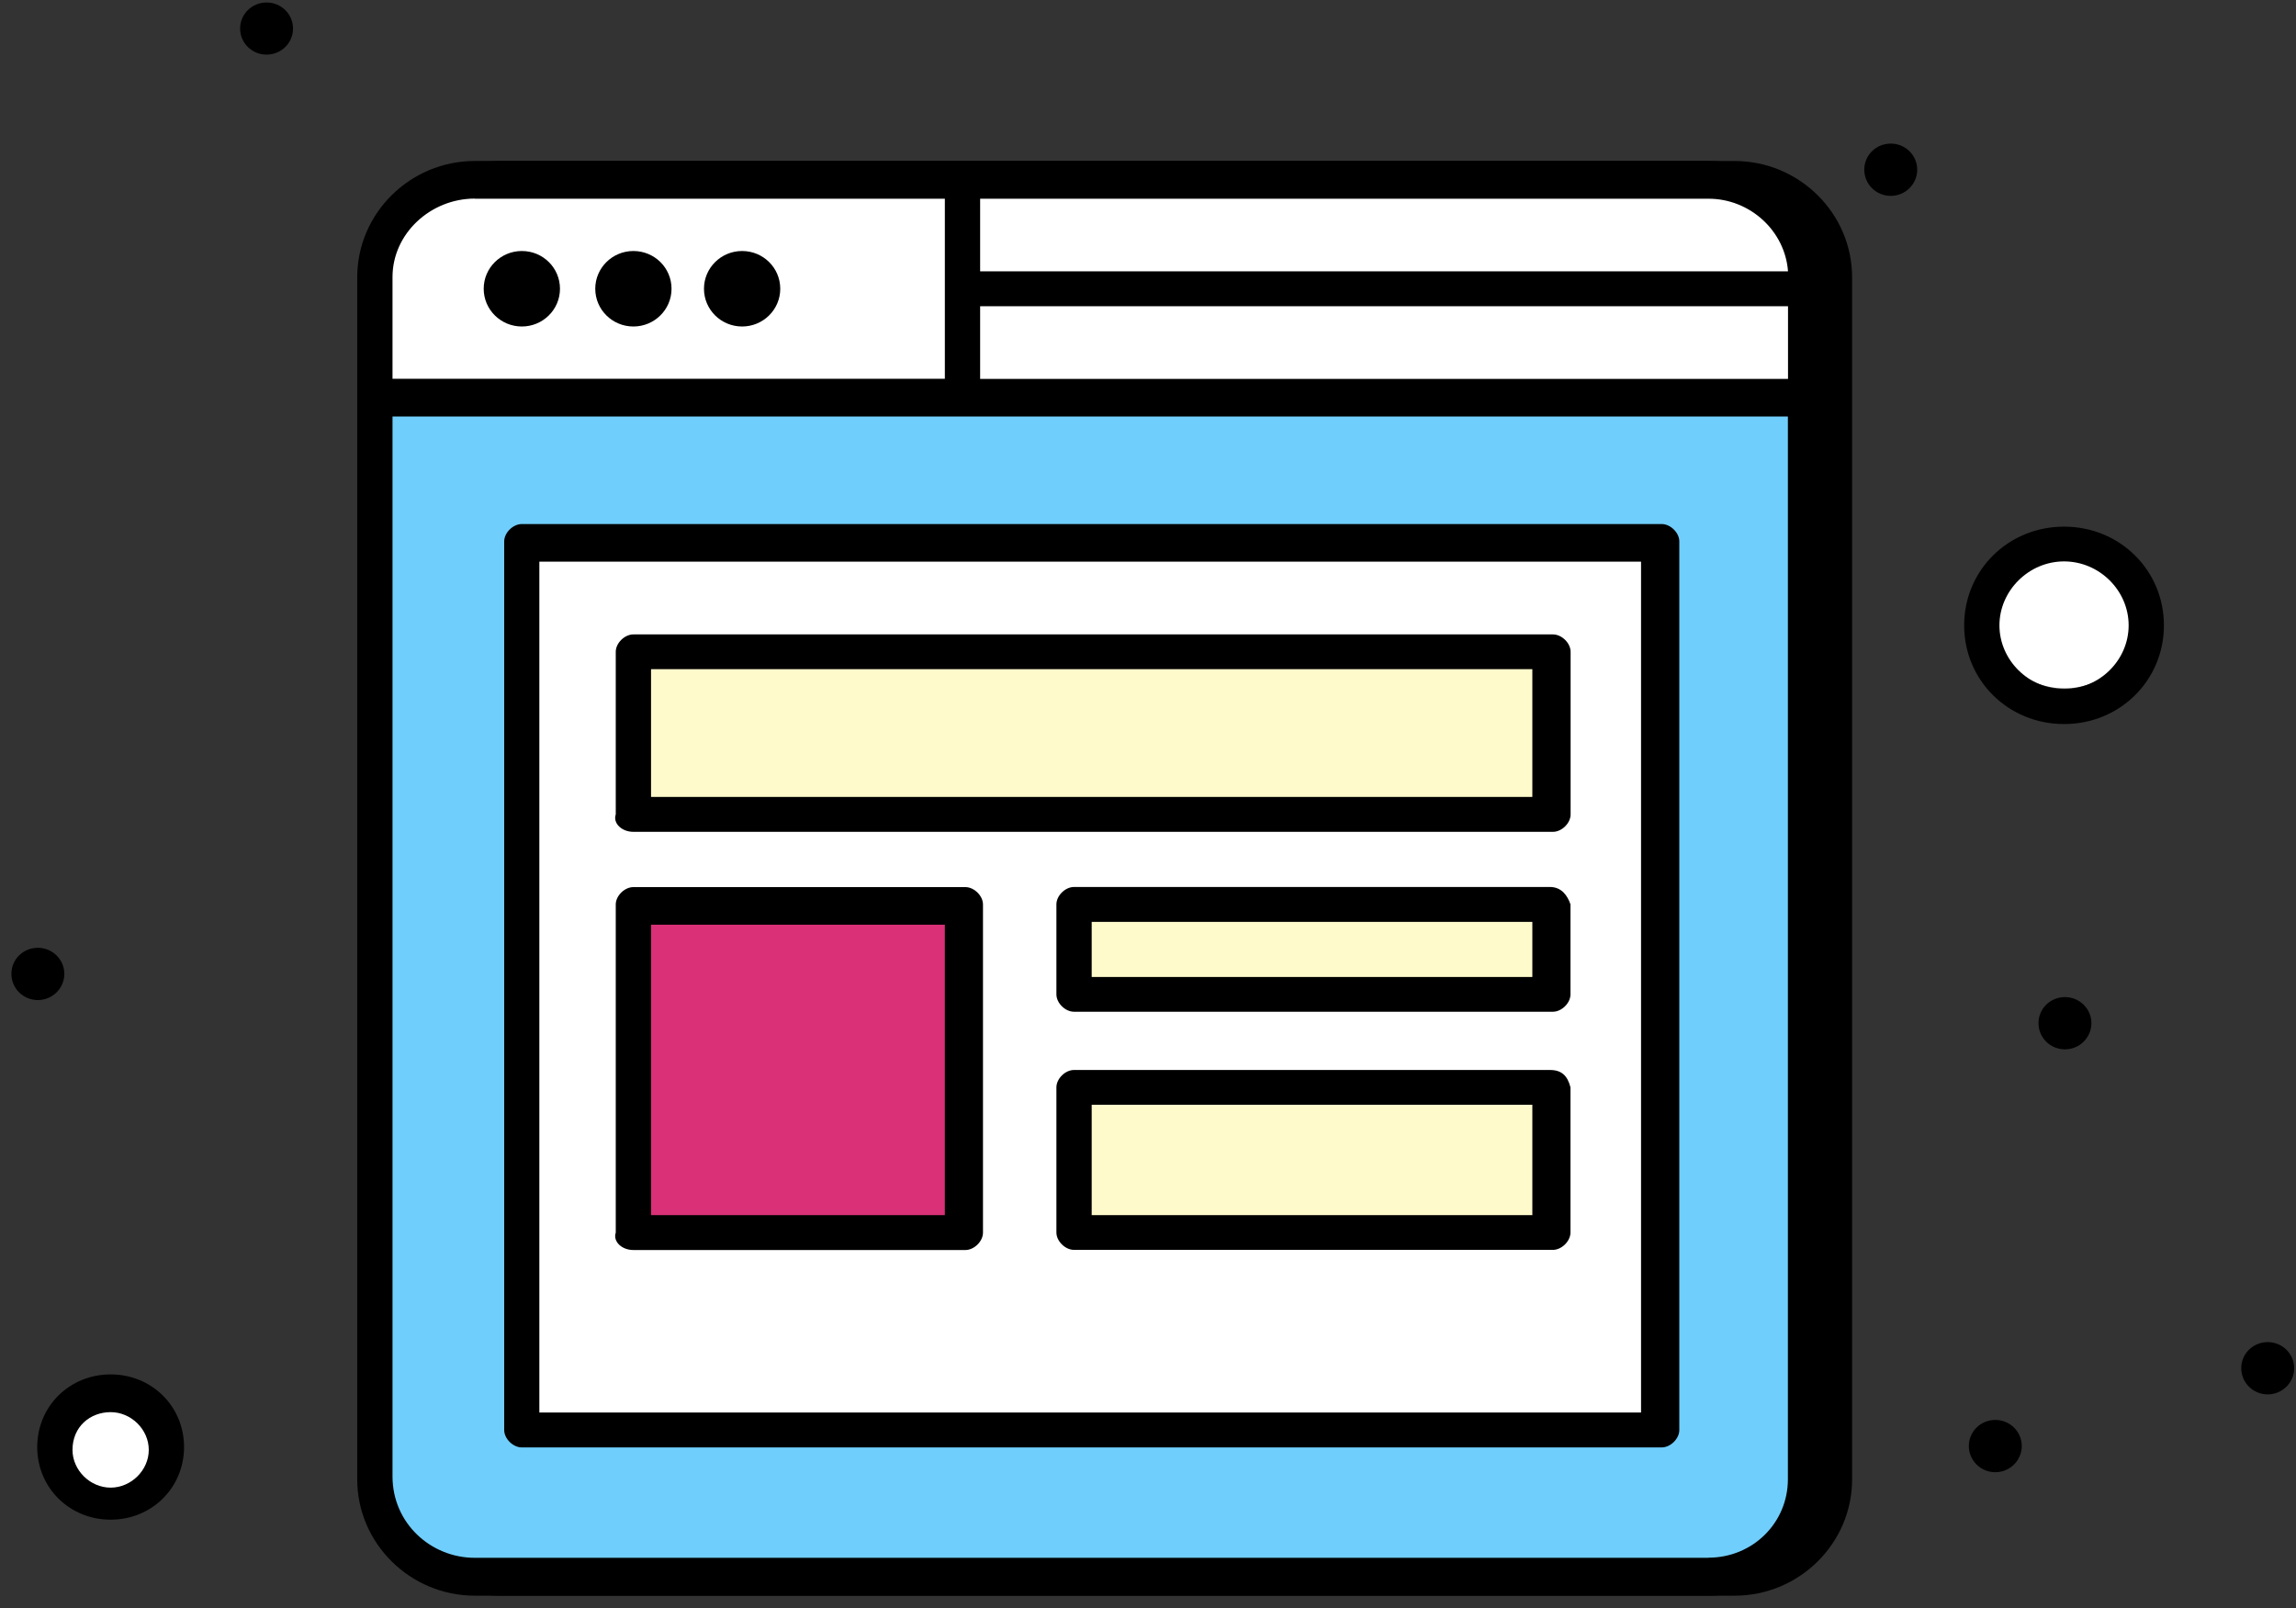
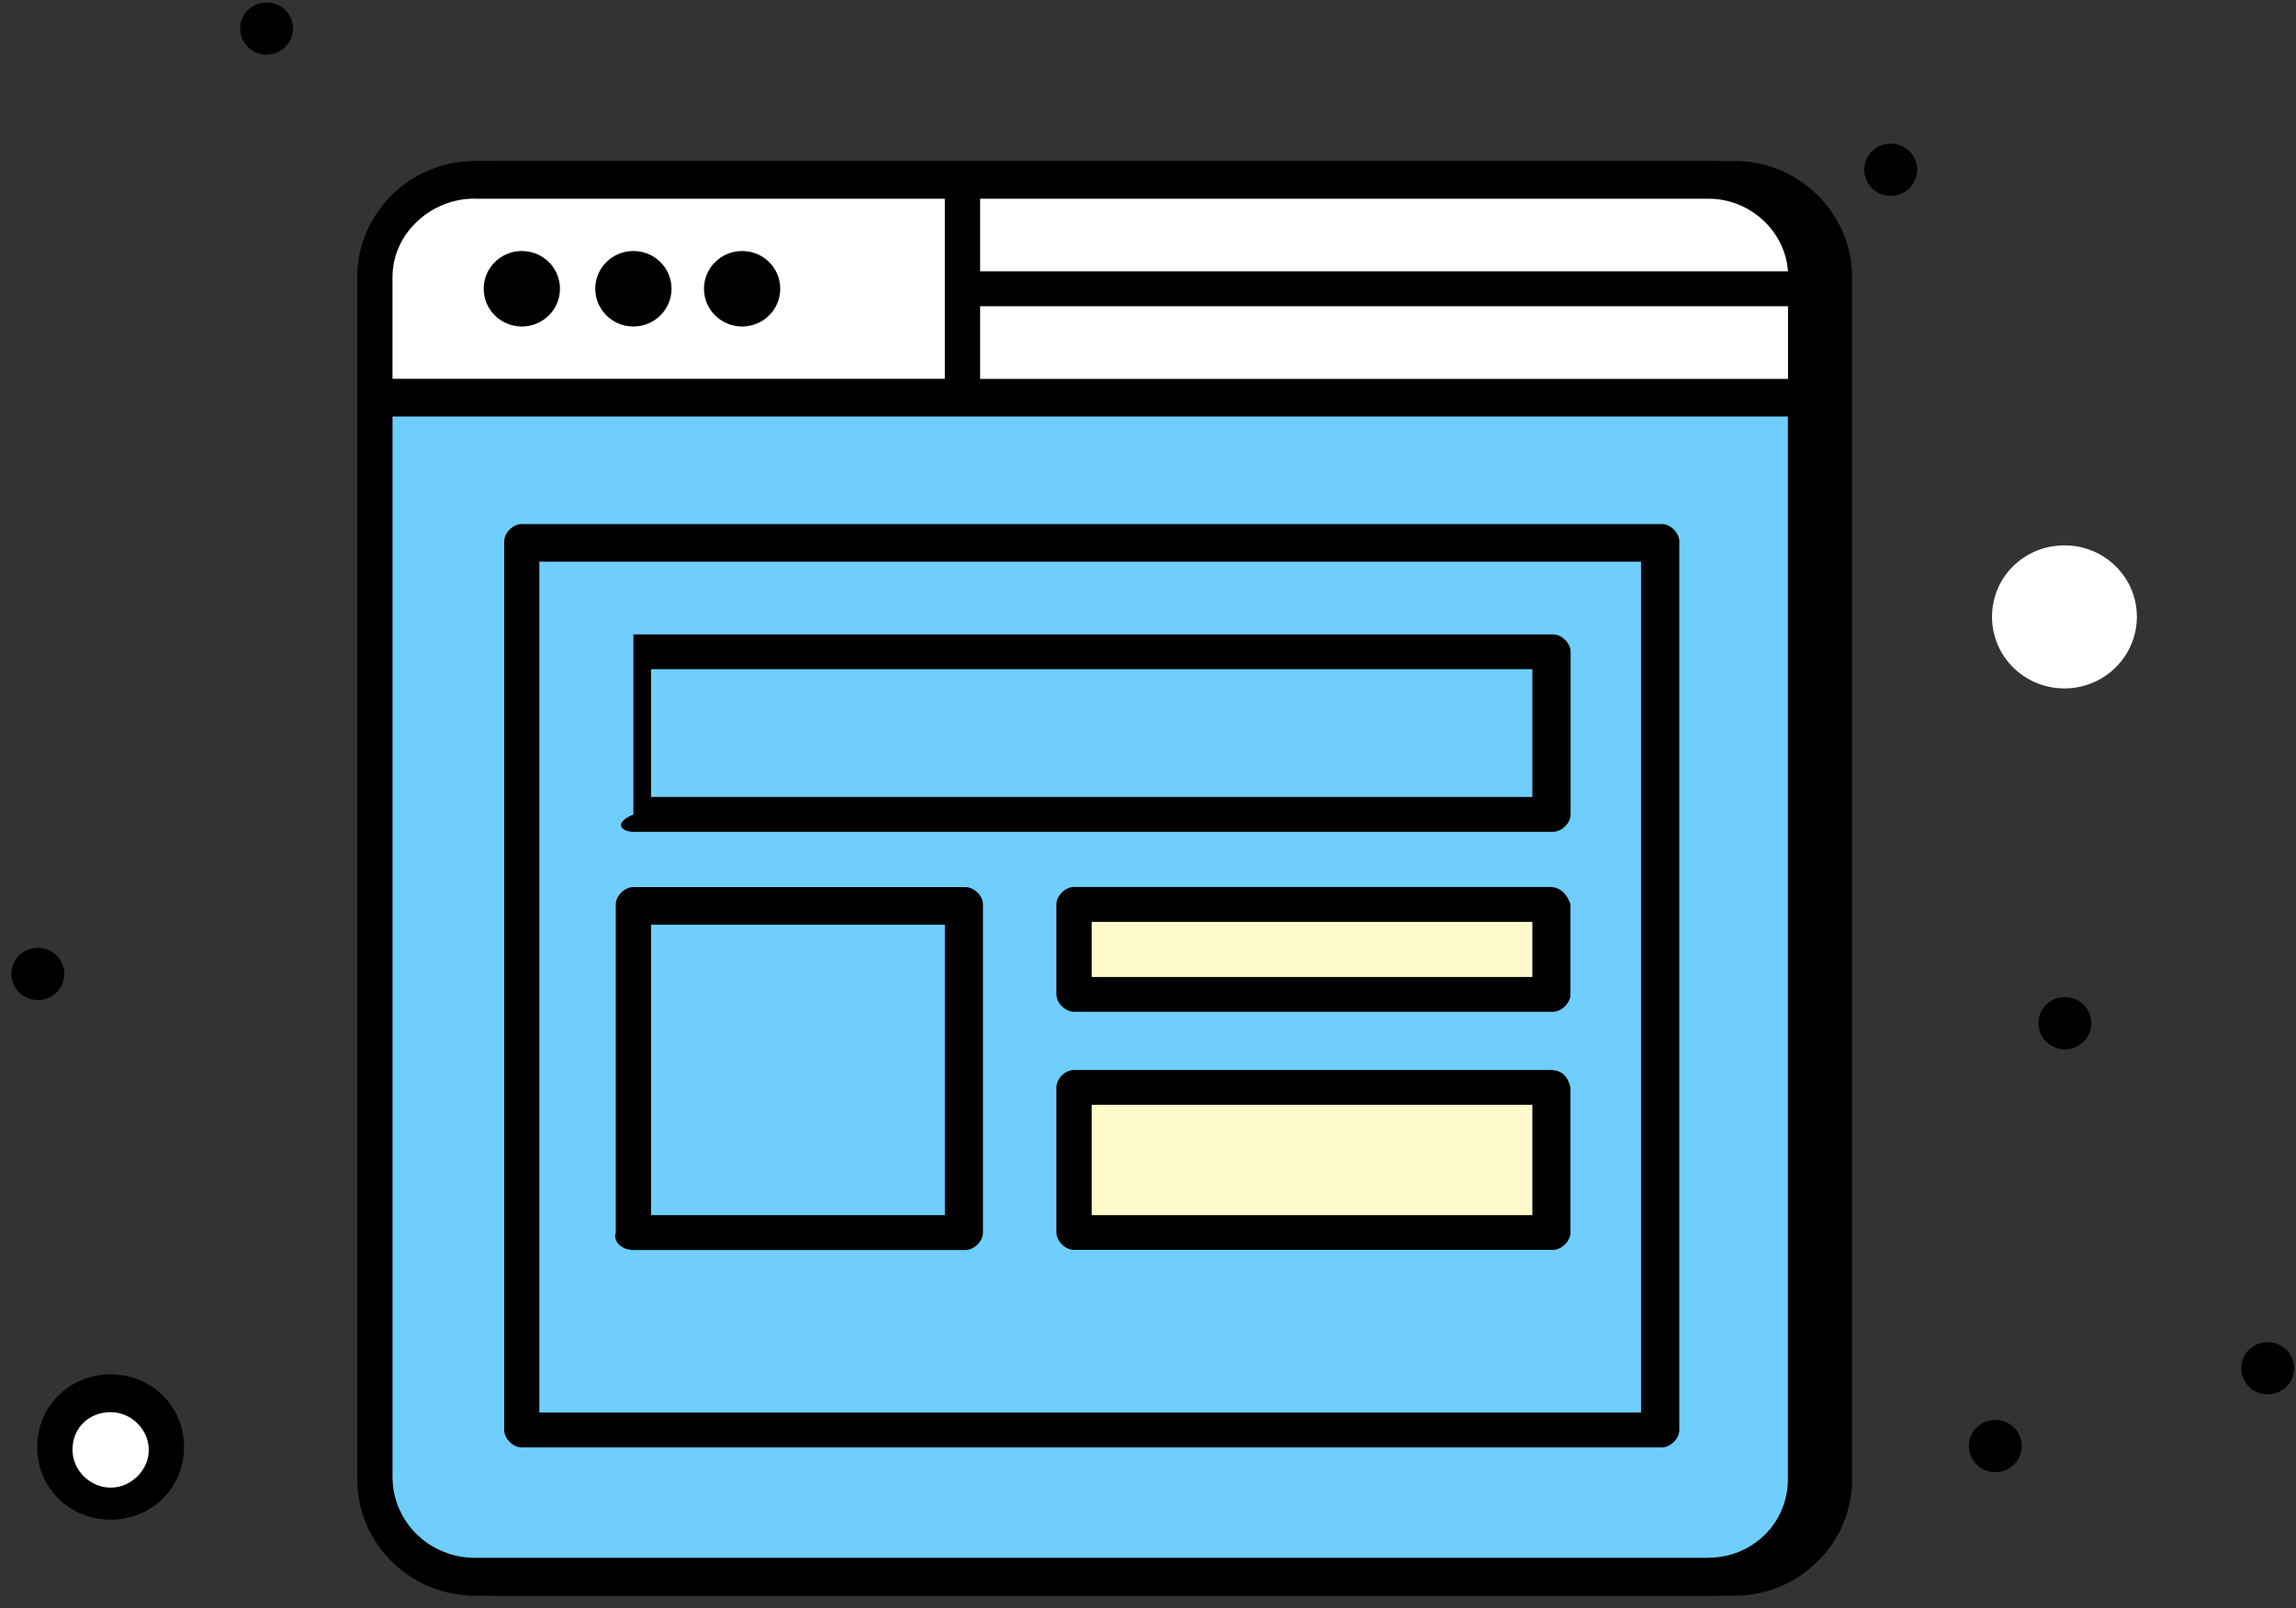
<svg xmlns="http://www.w3.org/2000/svg" width="177" height="124" viewBox="0 0 177 124" fill="none">
  <rect x="0" y="0" width="177" height="124" fill="#333333" stroke="none" />
  <path d="M133.719 12.412H38.599C33.619 12.412 29.539 16.442 29.539 21.372V114.062C29.539 118.982 33.619 123.022 38.599 123.022H133.719C138.699 123.022 142.779 118.992 142.779 114.062V21.372C142.779 16.442 138.699 12.412 133.719 12.412ZM77.559 23.612H139.839V29.212H77.559V23.612ZM139.839 20.922H77.559V15.322H133.719C136.889 15.322 139.609 17.782 139.839 20.922ZM38.599 15.322H74.839V29.202H32.259V21.362C32.259 18.002 35.199 15.312 38.599 15.312V15.322ZM133.719 120.102H38.599C35.199 120.102 32.259 117.422 32.259 113.832V32.112H139.829V114.052C139.829 117.412 137.109 120.092 133.709 120.092L133.719 120.102Z" fill="black" />
  <path d="M28.82 30.944H138.777V114.098C138.777 118.516 135.196 122.098 130.777 122.098H36.82C32.402 122.098 28.82 118.516 28.82 114.098V30.944Z" fill="#70CEFC" />
-   <rect x="40.293" y="41.781" width="87.707" height="67.887" fill="white" />
-   <rect x="48.898" y="70.147" width="24.541" height="24.542" fill="#D93077" />
-   <rect x="48.256" y="50.857" width="70.906" height="11.708" fill="#FFFACC" />
  <rect x="82.654" y="70.147" width="36.508" height="5.921" fill="#FFFACC" />
  <rect x="82.332" y="84.291" width="36.508" height="9.779" fill="#FFFACC" />
  <path d="M28.82 19.371C28.82 16.61 31.059 14.371 33.82 14.371H133.777C136.539 14.371 138.777 16.61 138.777 19.371V30.944H28.82V19.371Z" fill="white" />
  <path d="M57.209 19.352C58.84 19.352 60.15 20.652 60.15 22.262C60.15 23.872 58.83 25.172 57.209 25.172C55.59 25.172 54.27 23.872 54.27 22.262C54.27 20.652 55.59 19.352 57.209 19.352Z" fill="black" />
  <path d="M48.829 19.352C50.459 19.352 51.769 20.652 51.769 22.262C51.769 23.872 50.449 25.172 48.829 25.172C47.209 25.172 45.889 23.872 45.889 22.262C45.889 20.652 47.209 19.352 48.829 19.352Z" fill="black" />
  <path d="M40.229 19.352C41.859 19.352 43.169 20.652 43.169 22.262C43.169 23.872 41.849 25.172 40.229 25.172C38.609 25.172 37.289 23.872 37.289 22.262C37.289 20.652 38.609 19.352 40.229 19.352Z" fill="black" />
  <path d="M8.066 107.045C10.537 107.045 12.566 109.03 12.566 111.479C12.566 113.927 10.559 115.935 8.066 115.935C5.574 115.935 3.566 113.949 3.566 111.479C3.566 109.008 5.574 107.045 8.066 107.045Z" fill="white" />
  <path d="M159.15 42.045C162.243 42.045 164.733 44.508 164.733 47.546C164.733 50.584 162.243 53.075 159.15 53.075C156.057 53.075 153.566 50.612 153.566 47.546C153.566 44.481 156.057 42.045 159.15 42.045Z" fill="white" />
  <path d="M8.529 117.161C11.699 117.161 14.189 114.701 14.189 111.561C14.189 108.421 11.699 105.961 8.529 105.961C5.359 105.961 2.869 108.421 2.869 111.561C2.869 114.701 5.359 117.161 8.529 117.161ZM8.529 108.871C10.119 108.871 11.469 110.211 11.469 111.781C11.469 113.351 10.109 114.691 8.529 114.691C6.949 114.691 5.589 113.351 5.589 111.781C5.589 109.991 6.949 108.871 8.529 108.871Z" fill="black" />
-   <path d="M159.118 55.822C163.418 55.822 166.818 52.462 166.818 48.212C166.818 43.962 163.418 40.602 159.118 40.602C154.818 40.602 151.418 43.962 151.418 48.212C151.418 52.462 154.818 55.822 159.118 55.822ZM159.118 43.282C161.838 43.282 164.098 45.522 164.098 48.212C164.098 50.902 161.838 53.132 159.118 53.132C156.398 53.132 154.138 50.892 154.138 48.212C154.138 45.532 156.408 43.282 159.118 43.282Z" fill="black" />
  <path d="M2.919 73.071C4.039 73.071 4.959 73.971 4.959 75.081C4.959 76.191 4.049 77.101 2.919 77.101C1.789 77.101 0.879 76.201 0.879 75.081C0.879 73.961 1.789 73.071 2.919 73.071Z" fill="black" />
  <path d="M20.55 0.191C21.68 0.191 22.59 1.091 22.59 2.201C22.59 3.311 21.68 4.211 20.55 4.211C19.42 4.211 18.51 3.311 18.51 2.201C18.51 1.091 19.42 0.191 20.55 0.191Z" fill="black" />
  <path d="M159.188 76.871C160.308 76.871 161.228 77.771 161.228 78.881C161.228 79.991 160.318 80.901 159.188 80.901C158.058 80.901 157.148 80.001 157.148 78.881C157.148 77.761 158.058 76.871 159.188 76.871Z" fill="black" />
  <path d="M174.819 103.472C175.949 103.472 176.859 104.372 176.859 105.482C176.859 106.592 175.949 107.502 174.819 107.502C173.689 107.502 172.779 106.602 172.779 105.482C172.779 104.362 173.689 103.472 174.819 103.472Z" fill="black" />
  <path d="M153.819 109.472C154.949 109.472 155.859 110.372 155.859 111.482C155.859 112.592 154.949 113.502 153.819 113.502C152.689 113.502 151.779 112.602 151.779 111.482C151.779 110.362 152.689 109.472 153.819 109.472Z" fill="black" />
  <path d="M145.759 11.071C146.889 11.071 147.799 11.971 147.799 13.081C147.799 14.191 146.889 15.101 145.759 15.101C144.629 15.101 143.719 14.201 143.719 13.081C143.719 11.961 144.629 11.071 145.759 11.071Z" fill="black" />
  <path d="M131.719 12.411H36.599C31.619 12.411 27.539 16.441 27.539 21.371V114.061C27.539 118.981 31.619 123.021 36.599 123.021H131.719C136.699 123.021 140.779 118.991 140.779 114.061V21.371C140.779 16.441 136.699 12.411 131.719 12.411ZM75.559 23.611H137.839V29.211H75.559V23.611ZM137.839 20.921H75.559V15.321H131.719C134.889 15.321 137.609 17.781 137.839 20.921ZM36.599 15.321H72.839V29.201H30.259V21.361C30.259 18.001 33.199 15.311 36.599 15.311V15.321ZM131.719 120.101H36.599C33.199 120.101 30.259 117.421 30.259 113.831V32.111H137.829V114.051C137.829 117.411 135.109 120.091 131.709 120.091L131.719 120.101Z" fill="black" />
  <path d="M128.099 40.401H40.229C39.549 40.401 38.869 41.071 38.869 41.741V110.251C38.869 110.921 39.549 111.591 40.229 111.591H128.099C128.779 111.591 129.459 110.921 129.459 110.251V41.741C129.459 41.071 128.779 40.401 128.099 40.401ZM126.509 108.901H41.579V43.301H126.509V108.901Z" fill="black" />
-   <path d="M48.829 64.131H119.719C120.399 64.131 121.079 63.461 121.079 62.791V50.251C121.079 49.581 120.399 48.911 119.719 48.911H48.829C48.149 48.911 47.469 49.581 47.469 50.251V62.791C47.239 63.461 47.919 64.131 48.829 64.131ZM50.189 51.591H118.129V61.441H50.189V51.591Z" fill="black" />
+   <path d="M48.829 64.131H119.719C120.399 64.131 121.079 63.461 121.079 62.791V50.251C121.079 49.581 120.399 48.911 119.719 48.911H48.829V62.791C47.239 63.461 47.919 64.131 48.829 64.131ZM50.189 51.591H118.129V61.441H50.189V51.591Z" fill="black" />
  <path d="M48.829 96.372H74.419C75.099 96.372 75.779 95.702 75.779 95.032V69.732C75.779 69.062 75.099 68.392 74.419 68.392H48.829C48.149 68.392 47.469 69.062 47.469 69.732V95.032C47.239 95.702 47.919 96.372 48.829 96.372ZM50.189 71.292H72.839V93.682H50.189V71.292Z" fill="black" />
  <path d="M119.489 68.382H82.799C82.119 68.382 81.439 69.052 81.439 69.722V76.662C81.439 77.332 82.119 78.002 82.799 78.002H119.709C120.389 78.002 121.069 77.332 121.069 76.662V69.722C120.839 69.052 120.389 68.382 119.479 68.382H119.489ZM118.129 75.322H84.159V71.072H118.129V75.322Z" fill="black" />
  <path d="M119.489 82.491H82.799C82.119 82.491 81.439 83.161 81.439 83.831V95.021C81.439 95.691 82.119 96.361 82.799 96.361H119.709C120.389 96.361 121.069 95.691 121.069 95.021V83.831C120.839 82.931 120.389 82.491 119.479 82.491H119.489ZM118.129 93.681H84.159V85.171H118.129V93.681Z" fill="black" />
</svg>